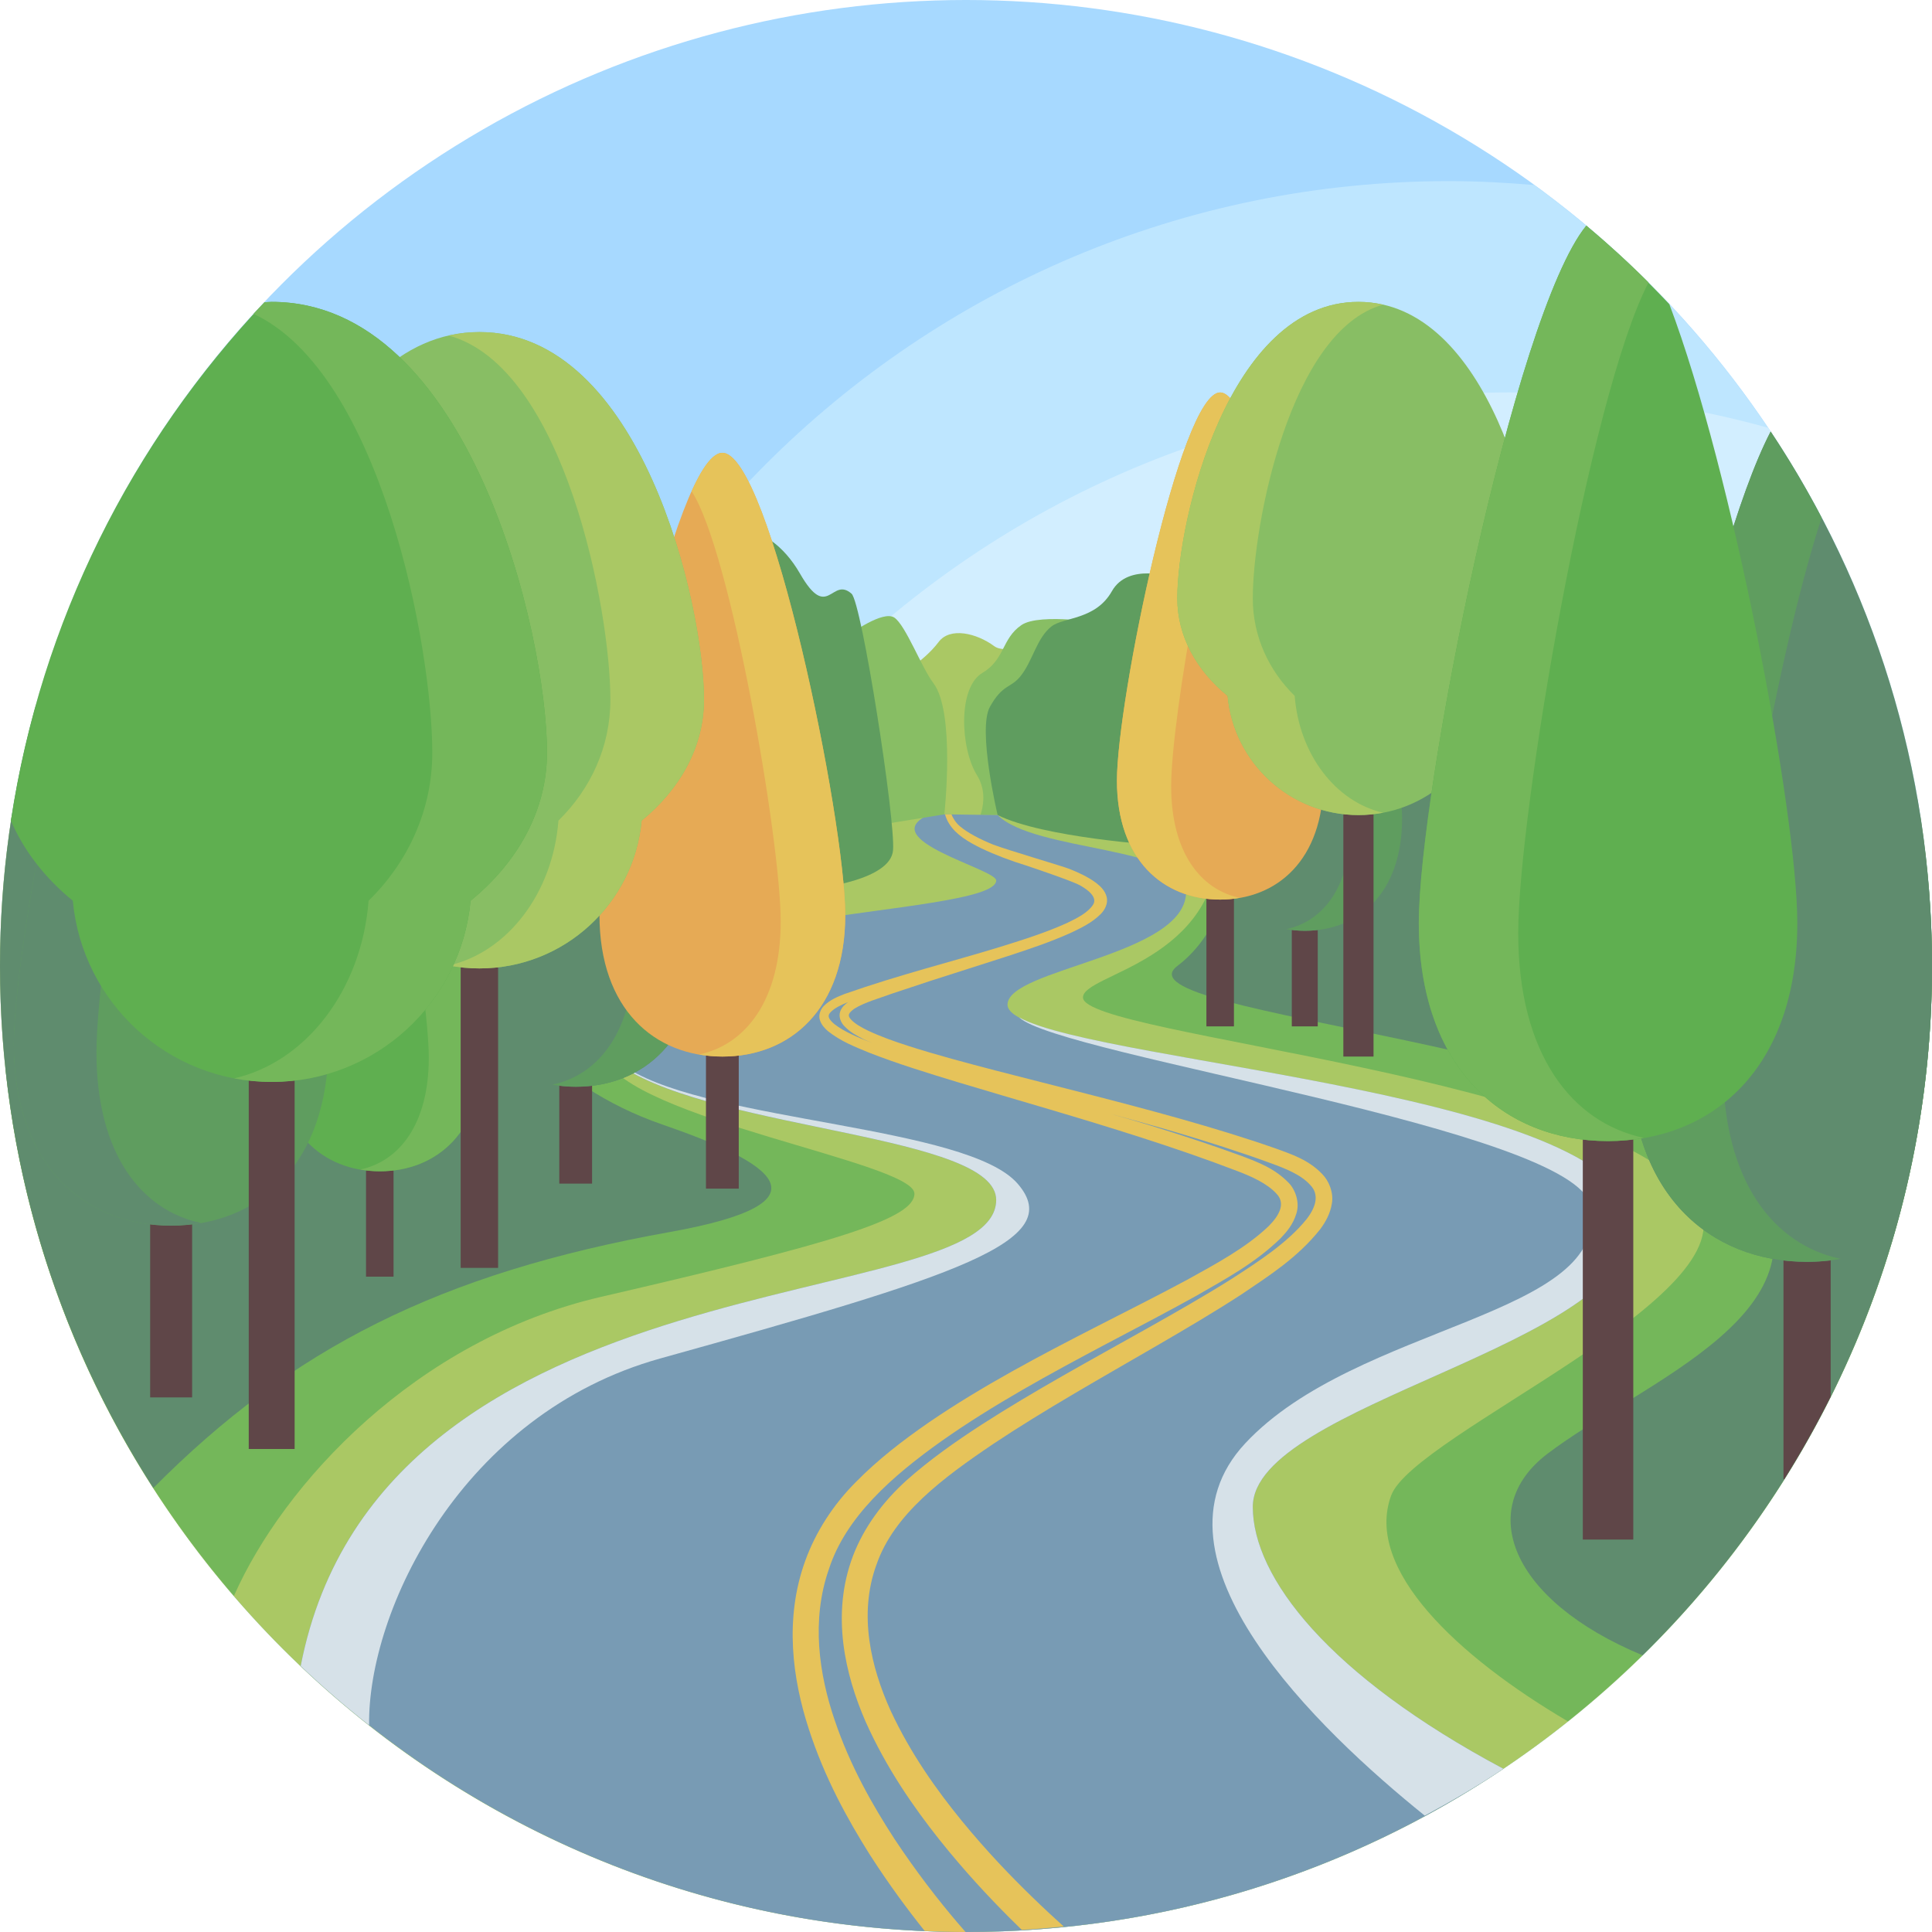
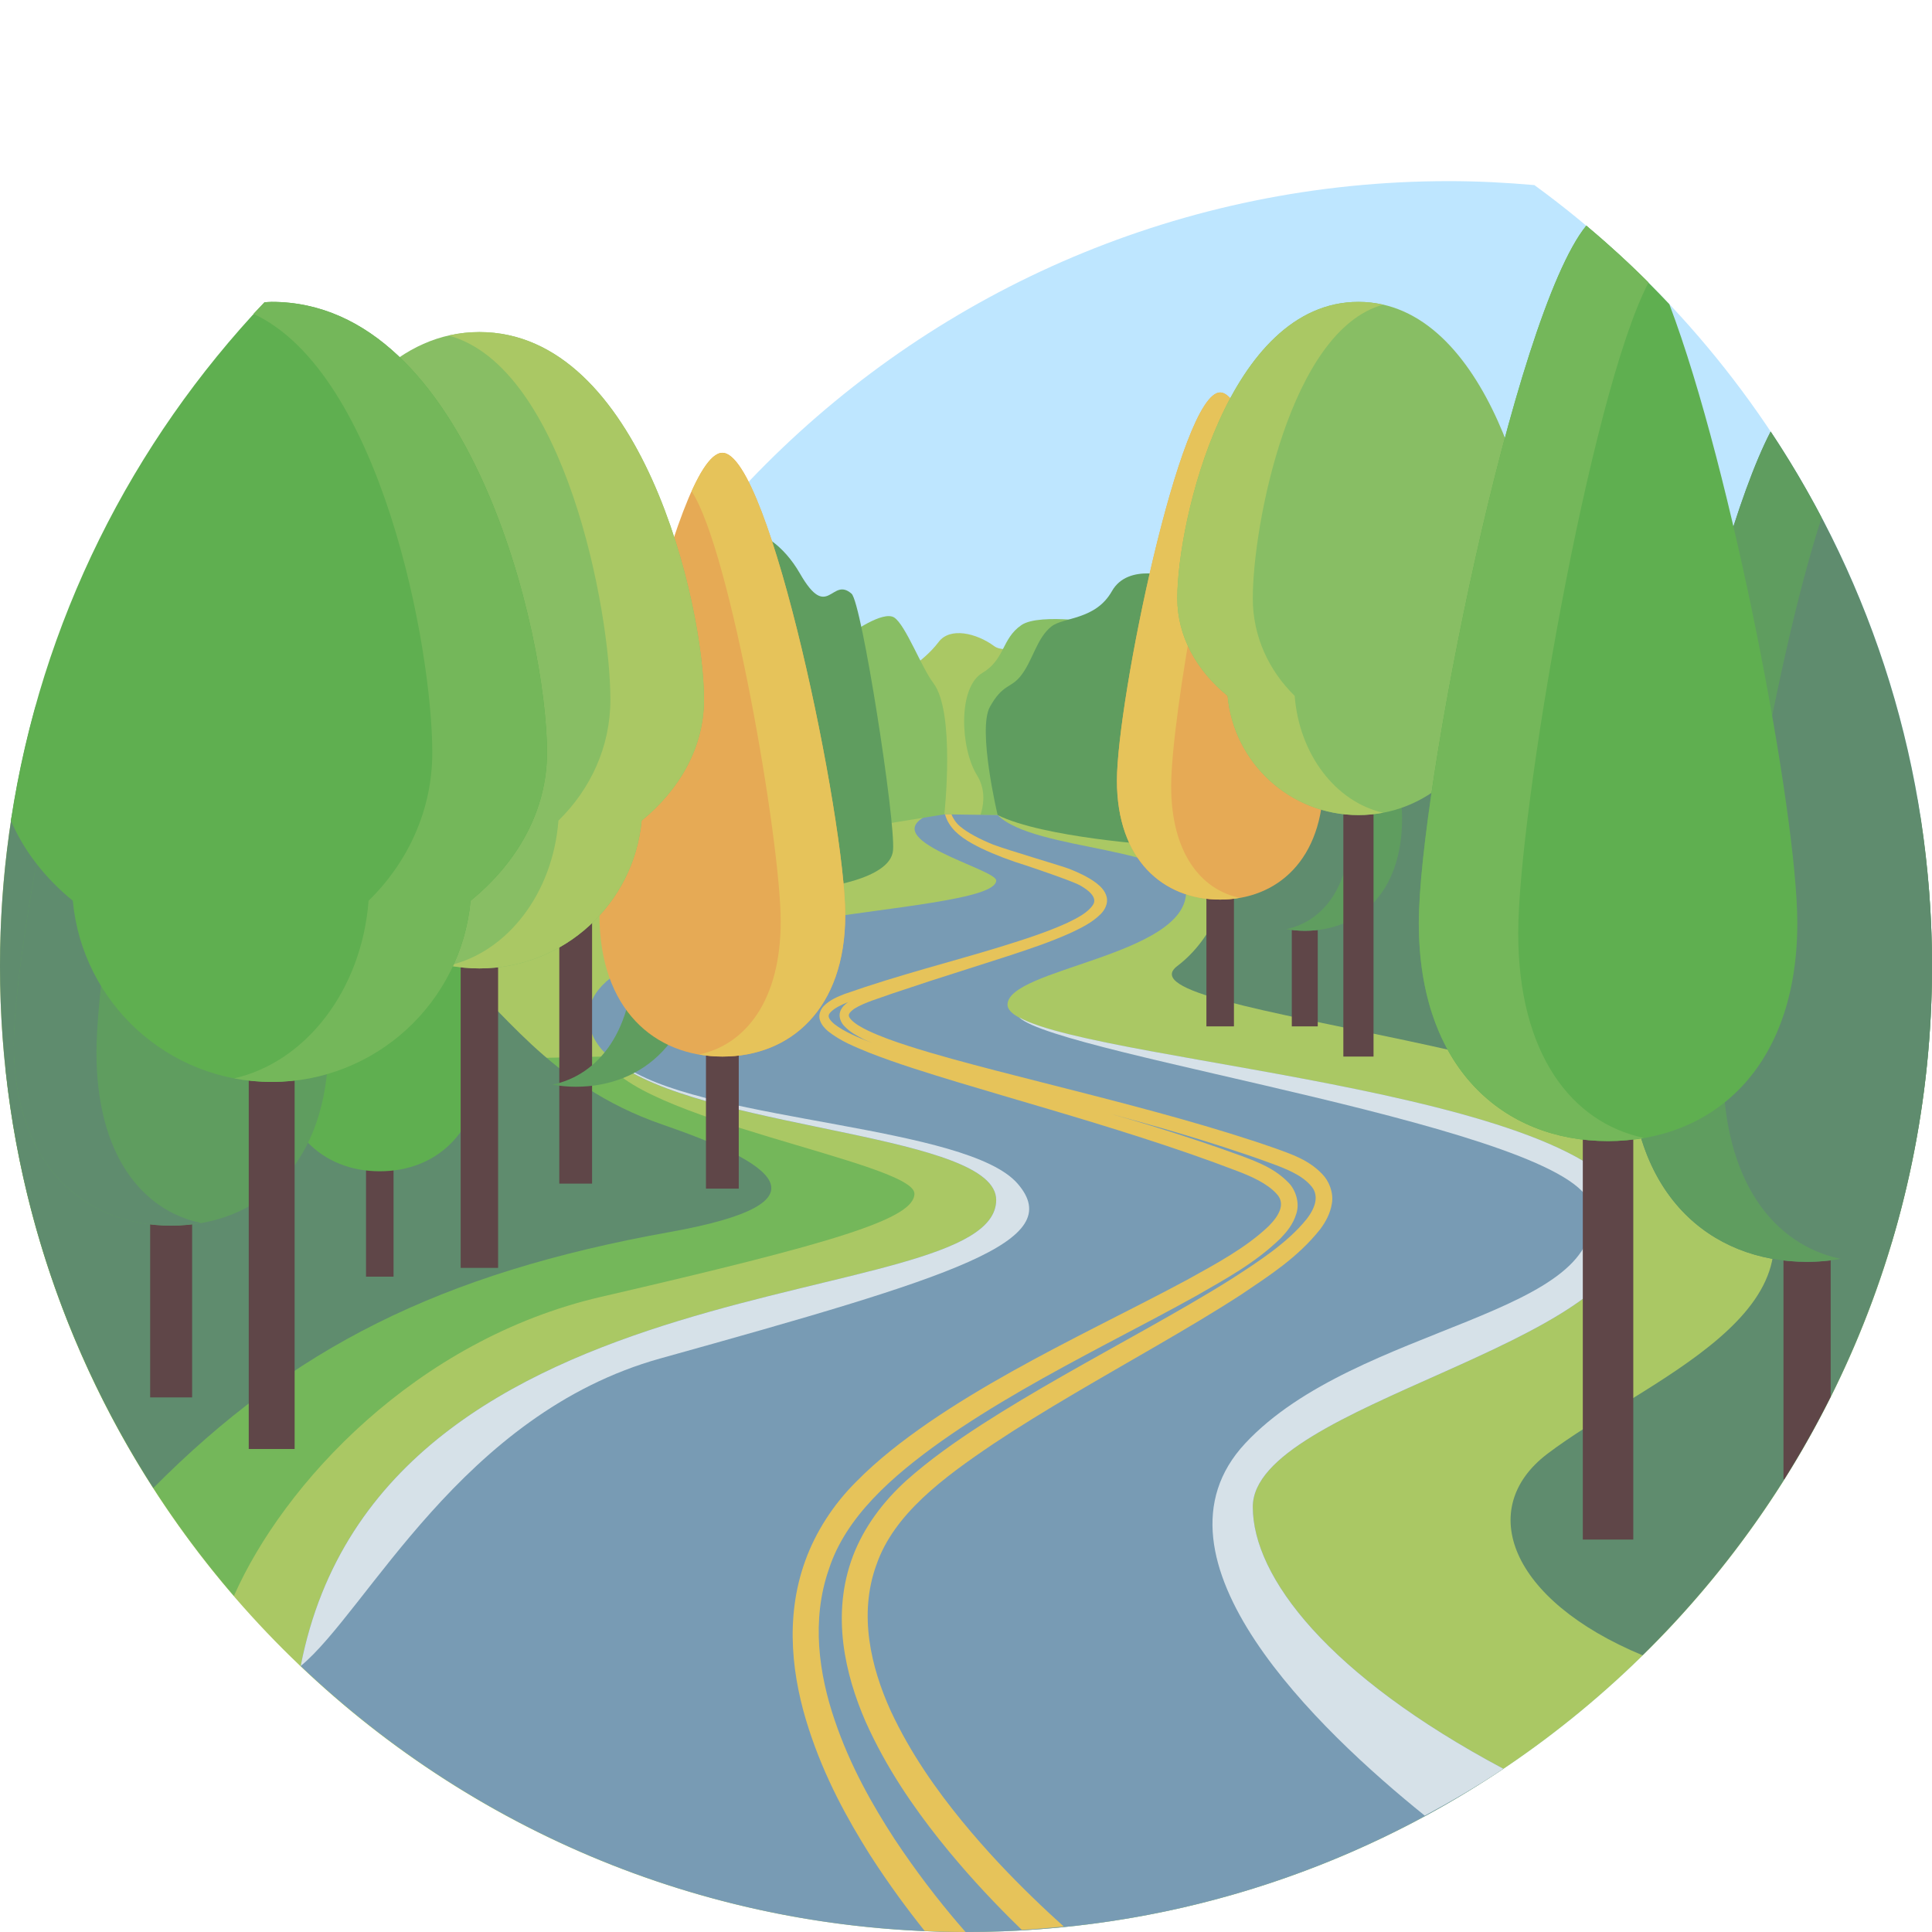
<svg xmlns="http://www.w3.org/2000/svg" version="1.1" id="Layer_1" viewBox="0 0 512 512" xml:space="preserve">
-   <circle style="fill:#A7D9FF;" cx="256" cy="256" r="256" />
  <path style="fill:#BEE6FF;" d="M128,304c0,85.065,41.523,160.396,105.371,206.948C240.833,511.602,248.368,512,256,512  c141.385,0,256-114.615,256-256c0-85.065-41.523-160.396-105.371-206.948C399.167,48.398,391.632,48,384,48  C242.615,48,128,162.615,128,304z" />
-   <path style="fill:#D2EEFF;" d="M144,360c0,52.805,15.999,101.867,43.397,142.627C209.239,508.691,232.227,512,256,512  c141.385,0,256-114.615,256-256c0-52.805-15.999-101.867-43.397-142.627C446.761,107.31,423.773,104,400,104  C258.615,104,144,218.615,144,360z" />
  <path style="fill:#AAC864;" d="M274.333,170.667c0,0-7.981,2.685-10.833,0.583c-4.75-3.5-11.75-5.125-14.75-1.125  c-4.25,5.667-11.75,9.542-11.75,9.542L241,218l32.333-0.333L274.333,170.667z" />
  <path style="fill:#88BE64;" d="M293.333,165.333c0,0-17.708-3.083-22.667,0.333c-5.244,3.613-4.297,9.075-10.333,12.667  c-6.583,3.917-5.792,20.042-1.458,27.042c4.333,7-0.875,14.458-0.875,14.458L281,220L293.333,165.333z" />
  <path style="fill:#AAC864;" d="M0,256c0,141.385,114.615,256,256,256s256-114.615,256-256c0-13.61-1.085-26.964-3.131-40H3.131  C1.085,229.036,0,242.39,0,256z" />
  <path style="fill:#5F9D5F;" d="M307,224c0,0-30.567-2-42.617-8c0,0-5.383-22.667-2.05-28.667s5.422-4.906,8-8  c3.333-4,4.328-10.213,8.333-13.333c3.208-2.5,11.667-1.667,16-9.333c4.333-7.667,16-3.667,16-3.667L307,224z" />
  <path style="fill:#789BB4;" d="M432.667,324.667c0-38-165.667-43.667-165.667-58.417c0-9.583,47.333-12.917,47.333-29.917  c0-12.085-40.209-10.533-49.95-20.333l-17.883-0.25c-15.445,6.642,17.5,14.522,17.5,17.583c0,9.917-108,7.968-108,36  C156,300,264,297,264,318c0,30.831-162.889,13.403-184.31,123.509C125.603,485.159,187.648,512,256,512  c52.711,0,101.689-15.946,142.407-43.256C352,444,332,417.95,332,399.333C332,372,432.667,356.667,432.667,324.667z" />
  <path style="fill:#88BE64;" d="M234.667,218.333l15.592-2.522c0,0,2.991-27.062-2.925-34.812  c-3.081-4.036-7.333-15.333-10.333-17.333S225.333,168,225.333,168L234.667,218.333z" />
  <path style="fill:#5F9D5F;" d="M216.667,235.333c0,0,19.333-2,20-10s-8.298-65.636-11-68c-5.333-4.667-6.252,7.573-13.667-5.333  c-9-15.667-23.333-12.667-23.333-12.667L216.667,235.333z" />
  <g>
    <path style="fill:#D6E1E8;" d="M332,399.333c0-27.333,100.667-42.667,100.667-74.667c0-34.979-140.27-42.565-162.59-55.054   C280.689,279.79,417.713,299.186,421.5,319.5c5.5,29.5-61.846,31.227-91.5,63c-28.398,30.427,19.568,76.102,47.577,98.661   c7.128-3.858,14.129-7.922,20.83-12.417C352,444,332,417.95,332,399.333z" />
-     <path style="fill:#D6E1E8;" d="M269.667,313.667c-13.333-15.333-80.333-16.333-103-30.333c-0.512-0.316-1.105-0.447-1.692-0.592   C190.848,299.674,264,300.711,264,318c0,30.831-162.889,13.403-184.31,123.509c5.792,5.506,11.842,10.741,18.127,15.692   C97.399,426.868,122.333,374.667,175,360C253.227,338.215,283,329,269.667,313.667z" />
+     <path style="fill:#D6E1E8;" d="M269.667,313.667c-13.333-15.333-80.333-16.333-103-30.333c-0.512-0.316-1.105-0.447-1.692-0.592   C190.848,299.674,264,300.711,264,318c0,30.831-162.889,13.403-184.31,123.509C97.399,426.868,122.333,374.667,175,360C253.227,338.215,283,329,269.667,313.667z" />
  </g>
  <path style="fill:#E6C35A;" d="M338.076,304.359c-8.318-2.912-16.679-5.433-25.012-7.795c-16.666-4.707-33.196-8.716-49.1-12.836  c-7.945-2.072-15.751-4.143-23.237-6.539c-3.73-1.21-7.409-2.492-10.79-4.109c-1.66-0.807-3.337-1.743-4.39-2.873  c-1.063-1.141-0.664-1.728,0.805-2.856c2.863-1.783,6.646-2.769,10.03-4.027c3.47-1.15,6.886-2.284,10.246-3.397  c6.757-2.164,13.286-4.253,19.553-6.26c6.268-2.038,12.276-4.033,17.811-6.558c2.741-1.309,5.445-2.628,7.66-4.831  c1.066-1.039,2.081-2.798,1.616-4.613c-0.463-1.741-1.676-2.813-2.778-3.677c-2.29-1.707-4.726-2.754-7.072-3.711  c-1.159-0.527-16.704-5.087-20.264-6.465c-3.505-1.438-6.561-3.004-8.728-4.808c-1.139-0.948-1.899-2.22-2.284-3.192h-1.694  c0.203,0.769,0.587,1.728,1.089,2.481c1.803,2.921,5.025,4.797,8.542,6.531c3.55,1.688,7.683,3.276,12.14,4.634  c0.561,0.198,11.733,3.919,14.011,5.184c2.167,1.198,4.71,3.204,3.419,5.152c-1.303,2.022-4.089,3.466-6.711,4.73  c-5.436,2.496-11.528,4.439-17.872,6.412c-12.733,3.91-26.738,7.374-41.278,12.492c-1.836,0.731-3.724,1.457-5.425,3.123  c-0.827,0.779-1.584,2.434-1.056,3.849c0.459,1.345,1.322,2.167,2.132,2.884c3.375,2.682,7.123,4.131,10.878,5.684  c7.552,2.955,15.409,5.357,23.392,7.792c15.978,4.813,32.545,9.473,49.156,14.836c8.306,2.678,16.618,5.522,24.841,8.674  c3.992,1.509,8.077,3.352,10.529,6.028c2.487,2.522,0.945,5.686-2.068,8.68c-5.998,5.729-13.987,9.985-21.613,14.208  c-7.747,4.168-15.627,8.111-23.422,12.104c-15.589,7.984-30.948,16.068-44.919,25.625c-6.96,4.801-13.61,9.932-19.437,15.878  c-5.945,5.946-10.583,13.126-13.36,20.785c-5.656,15.535-3.321,31.534,0.878,44.482c4.243,13.162,10.38,24.174,16.252,33.509  c5.092,7.919,10.04,14.578,14.512,20.162c3.59,0.151,7.19,0.263,10.817,0.265c-0.744-0.855-1.471-1.685-2.258-2.613  c-4.957-5.832-10.69-13.167-16.56-22.021c-5.77-8.884-11.763-19.349-15.878-31.555c-4.103-12.059-6.266-26.396-1.501-40.005  c4.464-13.751,16.616-24.532,29.95-33.984c13.427-9.468,28.501-17.693,43.931-25.864c7.721-4.093,15.56-8.152,23.347-12.482  c7.723-4.461,15.658-8.675,22.496-15.341c1.645-1.732,3.295-3.703,4.132-6.478c0.958-2.822-0.17-6.309-2.033-8.2  c-3.702-3.834-8.138-5.463-12.343-7.065c-8.355-3.066-16.776-5.814-25.161-8.387c-3.265-1.003-6.483-1.886-9.736-2.84  c5.906,1.629,11.813,3.241,17.757,5.008c8.247,2.461,16.523,5.083,24.661,8.058c4.013,1.467,8.07,3.065,10.496,5.757  c2.538,2.528,1.583,5.893-0.934,9.125c-5.101,6.298-12.637,11.146-19.824,15.797c-7.32,4.616-14.87,8.895-22.379,13.124  c-15.032,8.45-30.021,16.567-43.989,25.575c-6.957,4.514-13.731,9.291-19.793,14.687c-6.213,5.615-11.281,12.381-14.201,20.026  c-5.924,15.59-2.024,31.626,3.315,43.889c5.583,12.484,12.727,22.669,19.475,31.2c6.789,8.525,13.282,15.424,18.783,20.928  c1.104,1.105,2.137,2.113,3.158,3.107c3.731-0.213,7.43-0.528,11.117-0.899c-2.463-2.217-5.311-4.839-8.555-8.002  c-5.423-5.273-11.819-11.884-18.468-19.997c-6.612-8.107-13.553-17.772-18.891-29.276c-5.141-11.371-8.558-25.407-3.712-38.628  c4.596-13.33,17.616-22.996,31.049-32.051c13.558-9.023,28.364-17.328,43.312-26.011c7.474-4.352,15.014-8.766,22.409-13.578  c7.306-4.937,14.854-9.734,20.786-17.197c1.419-1.907,2.716-4.164,3.142-6.942c0.45-2.836-0.773-5.904-2.604-7.755  C346.73,307.305,342.172,305.864,338.076,304.359z M221.065,271.358c-1.426-1.264-1.951-2.128-0.918-3.146  c1.049-1.093,2.805-1.921,4.492-2.587c0.024-0.009,0.048-0.016,0.072-0.025c-0.773,0.563-1.585,1.228-2.048,2.45  c-0.513,1.504,0.281,3.01,1.019,3.797c1.56,1.684,3.343,2.609,5.119,3.531c0.789,0.391,1.608,0.697,2.41,1.05  C227.583,275.012,223.851,273.531,221.065,271.358z" />
-   <path style="fill:#74B75A;" d="M510.053,224.905C444.248,223.183,323,216.9,323,222.333c0,32.667-36,35.667-36,42  c0,10.333,143.095,20.877,163,55c14,24-75.333,60.667-81.333,77c-7.143,19.445,17.538,42.627,46.827,59.838  C474.286,409.265,512,337.058,512,256C512,245.466,511.289,235.105,510.053,224.905z" />
  <path style="fill:#5F8C6E;" d="M508.006,211.165l-118.672-23.832L328,208c0,0,3.333,33.333-16,48c-17.422,13.217,128,20.667,152,56  s-28.667,54-54,73.333C391.122,399.74,400,424,435.288,438.67C482.612,392.216,512,327.553,512,256  C512,240.695,510.581,225.731,508.006,211.165z" />
  <path style="fill:#74B75A;" d="M242.333,316.333C242.333,308,167,296.667,160,280L1.469,283.333  c5.634,53.068,27.512,101.255,60.527,139.592c13.026-29.465,47.992-67.85,97.337-79.258  C221.333,329.333,242.333,323,242.333,316.333z" />
  <path style="fill:#5F8C6E;" d="M175.5,298c-30.87-10.645-43.082-32.341-55-40.5c-23.214-15.893-81.576-52.36-110.977-70.634  C3.365,208.866,0,232.034,0,256c0,50.974,14.958,98.425,40.638,138.323c36.78-37.009,75.833-56.88,136.862-67.823  C221.698,318.575,204.5,308,175.5,298z" />
  <rect x="148.22" y="226.29" style="fill:#5F4648;" width="8.686" height="87.38" />
-   <path style="fill:#5F8C6E;" d="M185.134,250.462c0,24.993-14.581,37.539-32.567,37.539S120,275.455,120,250.462  S139.949,128,152.567,128S185.134,225.468,185.134,250.462z" />
  <path style="fill:#5F9D5F;" d="M152.567,128c-2.499,0-5.287,3.864-8.149,10.19c10.293,15.589,23.61,92.61,23.61,114.004  c0,20.901-9.294,32.668-21.635,35.253c2.003,0.347,4.059,0.553,6.174,0.553c17.986,0,32.567-12.545,32.567-37.539  S165.185,128,152.567,128z" />
  <rect x="342.34" y="240.25" style="fill:#5F4648;" width="6.876" height="31.75" />
  <path style="fill:#5F8C6E;" d="M371.565,216.949c0,19.786-11.543,29.718-25.782,29.718s-25.782-9.932-25.782-29.718  S335.793,120,345.782,120S371.565,197.162,371.565,216.949z" />
  <path style="fill:#5F9D5F;" d="M345.782,120c-1.978,0-4.185,3.059-6.451,8.067c8.149,12.341,18.691,73.316,18.691,90.253  c0,16.547-7.358,25.862-17.127,27.909c1.585,0.274,3.213,0.438,4.887,0.438c14.239,0,25.782-9.932,25.782-29.718  S355.771,120,345.782,120z" />
  <rect x="97" y="304.33" style="fill:#5F4648;" width="7.296" height="34" />
  <path style="fill:#5FAF50;" d="M128,278.868c0,20.994-12.248,31.533-27.356,31.533s-27.356-10.538-27.356-31.533  S90.045,176,100.643,176S128,257.873,128,278.868z" />
-   <path style="fill:#74B75A;" d="M100.644,176c-2.099,0-4.441,3.246-6.845,8.56c8.646,13.095,19.832,77.792,19.832,95.763  c0,17.557-7.807,27.441-18.173,29.613c1.682,0.291,3.409,0.465,5.186,0.465c15.109,0,27.356-10.538,27.356-31.532  S111.242,176,100.644,176z" />
  <rect x="187.09" y="218.29" style="fill:#5F4648;" width="8.686" height="96.71" />
  <path style="fill:#E6AA55;" d="M224,242.461C224,267.455,209.419,280,191.433,280s-32.567-12.545-32.567-37.539  S178.815,120,191.433,120S224,217.468,224,242.461z" />
  <path style="fill:#E6C35A;" d="M191.433,120c-2.499,0-5.287,3.864-8.149,10.19c10.293,15.589,23.61,92.61,23.61,114.004  c0,20.901-9.294,32.668-21.635,35.253c2.003,0.347,4.059,0.553,6.174,0.553C209.419,280,224,267.455,224,242.461  S204.05,120,191.433,120z" />
  <rect x="319.71" y="231.25" style="fill:#5F4648;" width="7.296" height="40.75" />
  <path style="fill:#E6AA55;" d="M296,206.868c0,20.994,12.248,31.533,27.356,31.533s27.356-10.538,27.356-31.533  S333.955,104,323.357,104S296,185.873,296,206.868z" />
  <path style="fill:#E6C35A;" d="M323.356,104c2.099,0,4.441,3.246,6.845,8.56c-8.646,13.095-19.832,77.792-19.832,95.763  c0,17.557,7.807,27.441,18.173,29.613c-1.682,0.291-3.409,0.465-5.186,0.465c-15.109,0-27.356-10.538-27.356-31.532  S312.758,104,323.356,104z" />
  <rect x="39.794" y="318.33" style="fill:#5F4648;" width="11.12" height="52" />
  <path style="fill:#5F9D5F;" d="M3.667,276.751c0,31.991,18.663,48.05,41.686,48.05s41.686-16.058,41.686-48.05  S61.503,120,45.353,120S3.667,244.759,3.667,276.751z" />
  <path style="fill:#5F8C6E;" d="M45.353,120c3.198,0,6.767,4.947,10.431,13.044c-13.175,19.954-30.221,118.541-30.221,145.925  c0,26.754,11.897,41.815,27.692,45.124c-2.563,0.444-5.195,0.708-7.902,0.708c-23.023,0-41.686-16.058-41.686-48.049  S29.202,120,45.353,120z" />
  <path style="fill:#5F4648;" d="M485.15,328h-12.507v64h0.208c4.443-7.07,8.55-14.367,12.299-21.88L485.15,328L485.15,328z" />
  <path style="fill:#5F8C6E;" d="M432,280.344c0,35.99,20.996,54.056,46.896,54.056c8.143,0,15.797-1.792,22.47-5.358  C508.25,305.889,512,281.388,512,256c0-52.381-15.762-101.066-42.758-141.631C452.048,147.425,432,250.276,432,280.344z" />
  <path style="fill:#5F9D5F;" d="M469.242,114.369C452.048,147.426,432,250.277,432,280.344c0,35.99,20.997,54.056,46.897,54.056  c3.045,0,6.006-0.297,8.89-0.796c-17.77-3.722-31.154-20.667-31.154-50.764c0-25.531,13.169-106.029,26.117-145.647  C478.626,129.338,474.131,121.715,469.242,114.369z" />
  <rect x="122.08" y="250.33" style="fill:#5F4648;" width="9.92" height="85.67" />
  <path style="fill:#88BE64;" d="M186.56,185.44c0-25.626-16.786-97.44-59.52-97.44s-59.52,71.814-59.52,97.44  c0,12.434,6.309,23.7,16.524,32.03c2.035,21.967,20.498,39.17,42.996,39.17s40.962-17.204,42.996-39.17  C180.251,209.139,186.56,197.874,186.56,185.44z" />
  <path style="fill:#AAC864;" d="M127.04,88c-2.82,0-5.52,0.331-8.116,0.923c30.627,8.373,42.836,72.582,42.836,96.517  c0,12.434-5.258,23.7-13.77,32.03c-1.486,19.257-13.496,34.849-29.067,38.403c2.629,0.5,5.341,0.767,8.116,0.767  c22.498,0,40.962-17.204,42.996-39.17c10.214-8.33,16.524-19.596,16.524-32.03C186.56,159.814,169.774,88,127.04,88z" />
  <rect x="356" y="210.75" style="fill:#5F4648;" width="8" height="69.25" />
  <path style="fill:#88BE64;" d="M312,158.581C312,137.915,325.537,80,360,80s48,57.915,48,78.581  c0,10.027-5.088,19.113-13.325,25.831C393.034,202.126,378.144,216,360,216s-33.034-13.874-34.675-31.589  C317.088,177.693,312,168.608,312,158.581z" />
  <path style="fill:#AAC864;" d="M360,80c2.274,0,4.451,0.267,6.545,0.744C341.846,87.496,332,139.278,332,158.581  c0,10.027,4.24,19.113,11.104,25.831c1.199,15.53,10.884,28.104,23.441,30.97c-2.12,0.403-4.307,0.618-6.545,0.618  c-18.144,0-33.034-13.874-34.675-31.589c-8.237-6.718-13.325-15.803-13.325-25.83C312,137.915,325.537,80,360,80z" />
  <g>
    <rect x="65.92" y="282.33" style="fill:#5F4648;" width="12.16" height="101.67" />
    <rect x="419.46" y="293.67" style="fill:#5F4648;" width="13.376" height="114.33" />
  </g>
  <path style="fill:#5FAF50;" d="M476.307,244.59c0-28.749-17.14-119.745-33.913-163.972c-6.926-7.358-14.261-14.323-22.008-20.821  C401.197,83.343,376,209.733,376,244.59c0,38.49,22.454,57.81,50.153,57.81C453.853,302.4,476.307,283.08,476.307,244.59z" />
  <path style="fill:#74B75A;" d="M420.386,59.797C401.197,83.342,376,209.733,376,244.59c0,38.49,22.455,57.81,50.153,57.81  c3.257,0,6.423-0.318,9.507-0.852c-19.004-3.981-33.317-22.102-33.317-54.29c0-31.701,18.985-142.673,34.542-172.406  C431.616,69.591,426.095,64.585,420.386,59.797z" />
  <path style="fill:#5FAF50;" d="M72,80c-0.646,0-1.264,0.074-1.9,0.1c-35.08,37.062-59.24,84.558-67.211,137.394  c3.458,8.005,9.08,15.236,16.406,21.211C21.789,265.632,44.421,286.72,72,286.72s50.211-21.088,52.706-48.015  c12.521-10.211,20.254-24.021,20.254-39.262C144.96,168.03,124.383,80,72,80z" />
  <path style="fill:#74B75A;" d="M72,80c-0.65,0-1.27,0.082-1.91,0.11c-0.969,1.023-1.965,2.021-2.917,3.06  c33.753,15.69,47.387,88.319,47.387,116.272c0,15.242-6.445,29.051-16.879,39.262c-1.822,23.606-16.543,42.718-35.63,47.075  c3.223,0.613,6.547,0.94,9.949,0.94c27.579,0,50.211-21.088,52.706-48.015c12.521-10.211,20.254-24.021,20.254-39.262  C144.96,168.03,124.383,80,72,80z" />
</svg>